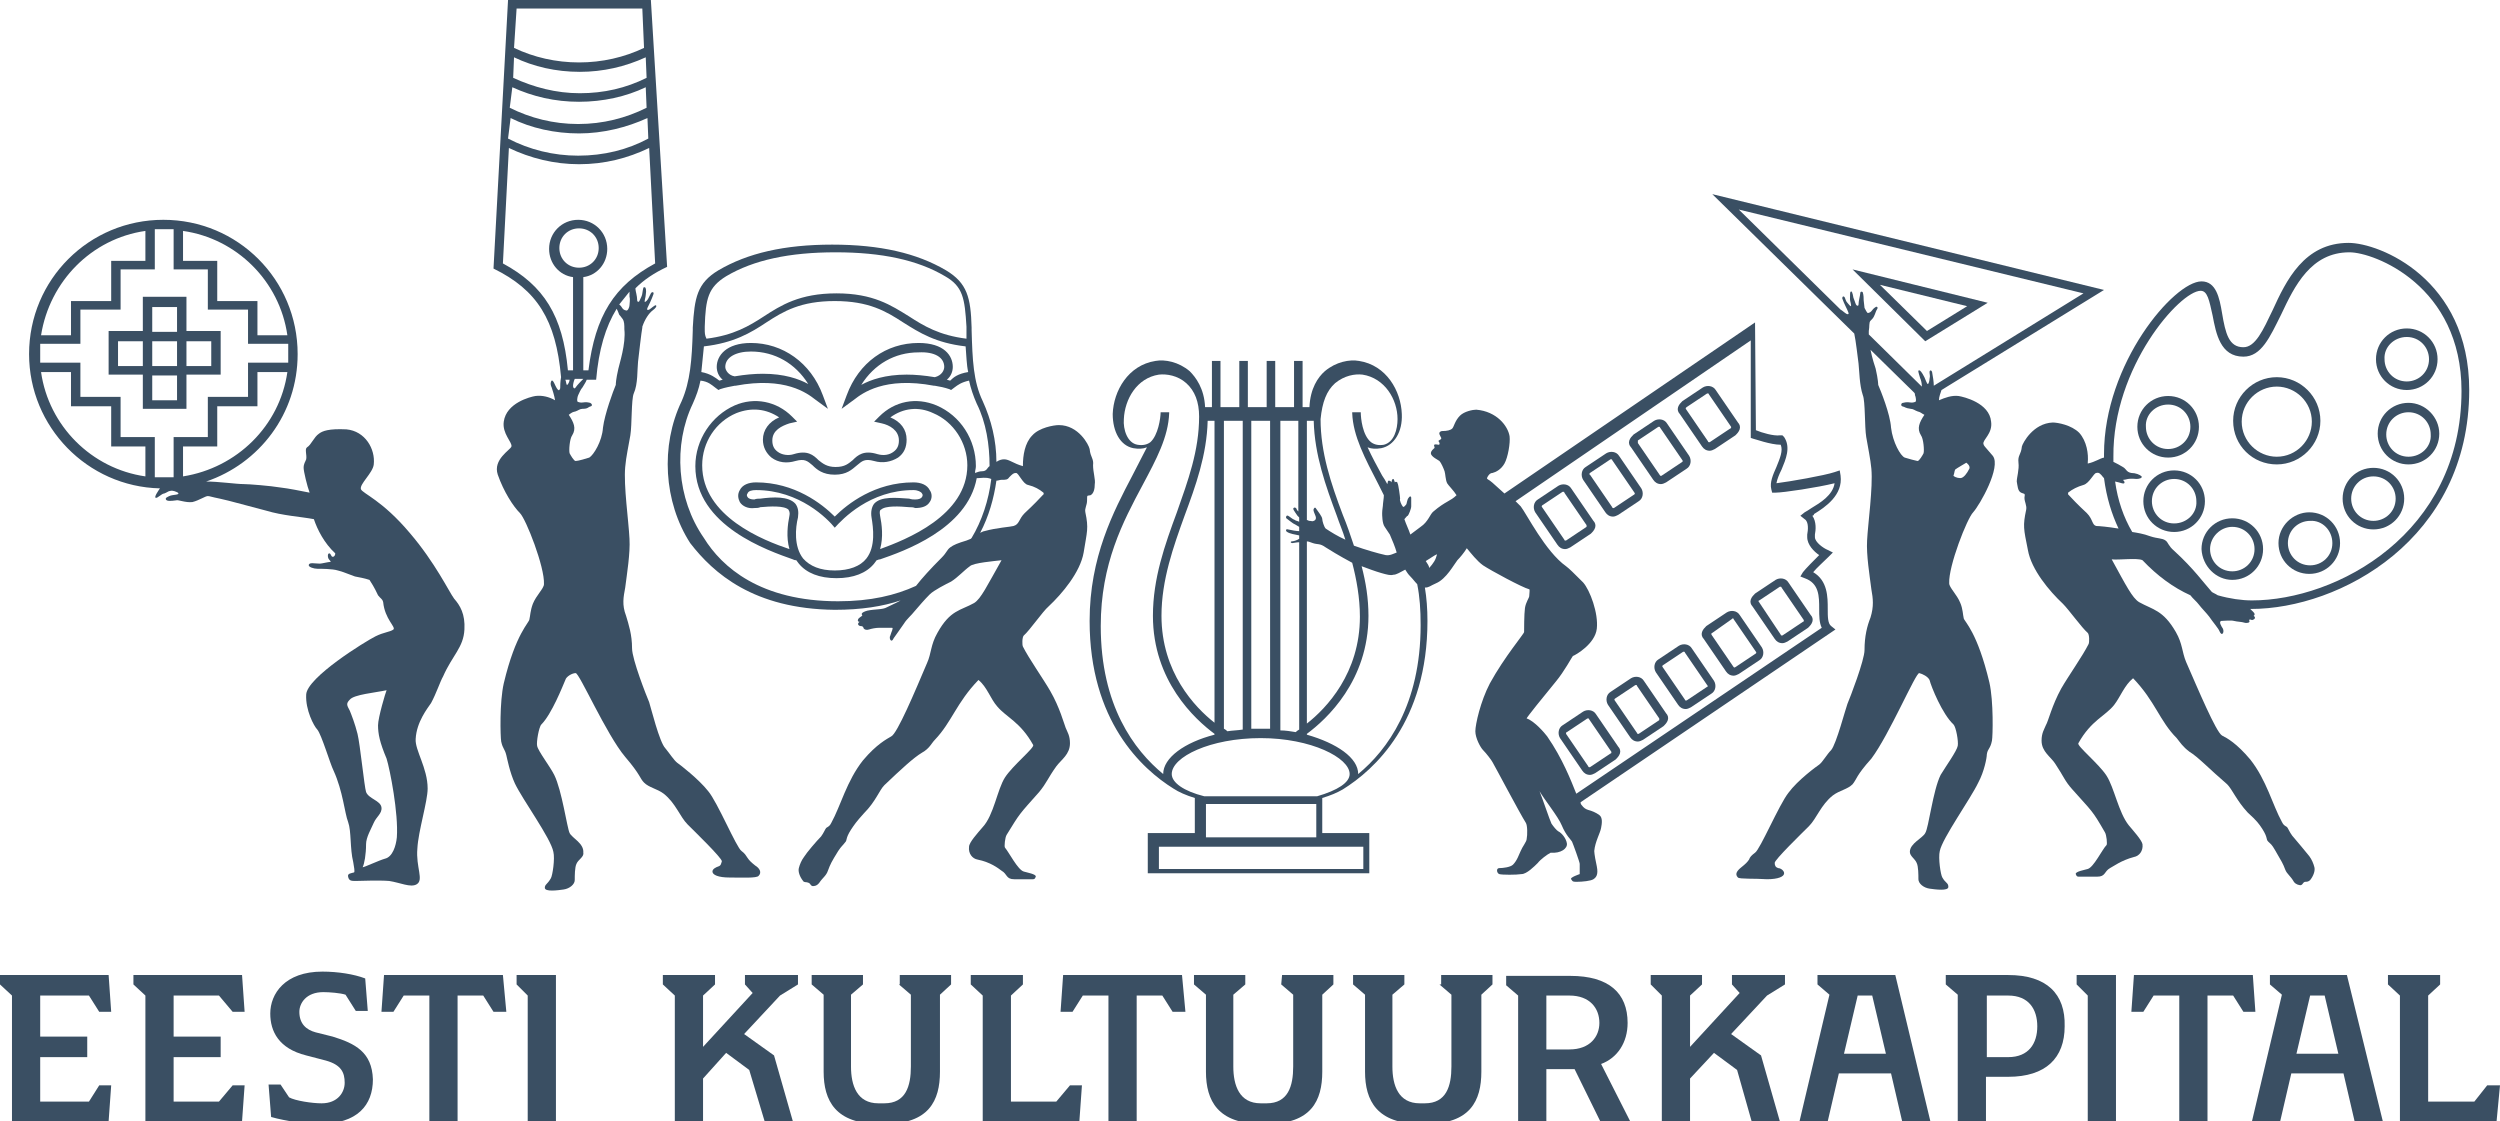
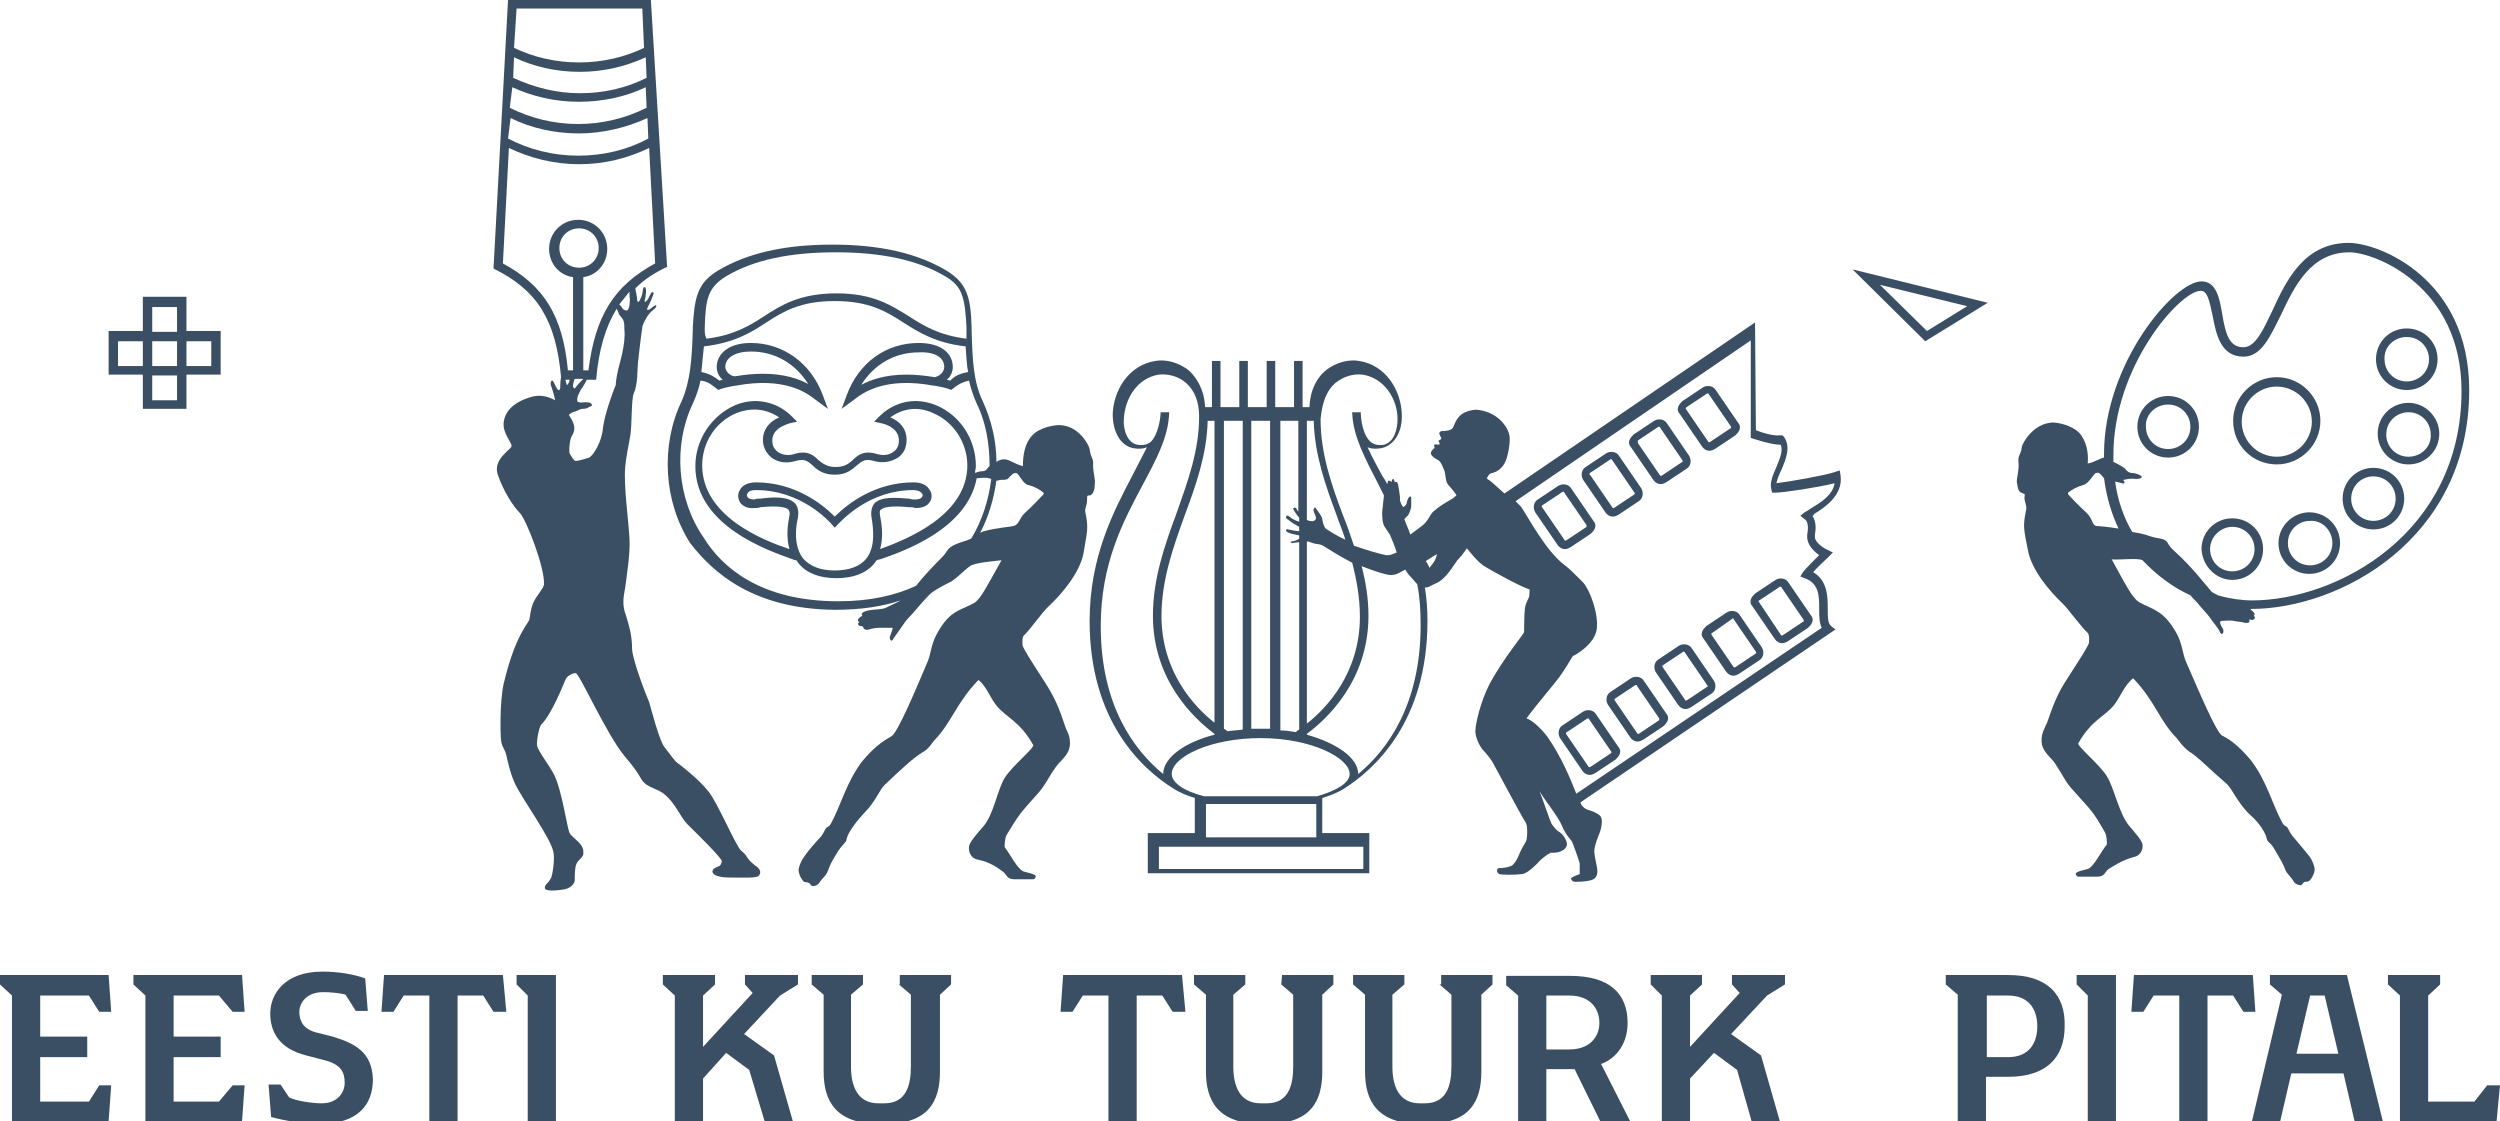
<svg xmlns="http://www.w3.org/2000/svg" version="1.1" id="Layer_1" x="0px" y="0px" viewBox="0 0 292.3 131.1" style="enable-background:new 0 0 292.3 131.1;" xml:space="preserve">
  <style type="text/css">
	.st0{fill:#3A4F63;}
</style>
  <g>
    <g>
      <polygon class="st0" points="138.1,114 135.1,114 127.4,114 124.4,114 124.3,114 124,118.3 125.4,118.3 126.6,116.4 129.6,116.4     129.6,131.1 132.9,131.1 132.9,116.4 135.9,116.4 137.1,118.3 138.6,118.3 138.2,114   " />
      <polygon class="st0" points="263.3,114 260.3,114 252.6,114 249.6,114 249.5,114 249.2,118.3 250.6,118.3 251.8,116.4     254.8,116.4 254.8,131.1 258.1,131.1 258.1,116.4 261.1,116.4 262.3,118.3 263.7,118.3 263.4,114   " />
      <polygon class="st0" points="202.5,115.1 203.4,116.1 197.6,122.4 197.6,116.4 199,115.1 199,114 193,114 193,115.1 194.3,116.4     194.3,131.1 197.6,131.1 197.6,126.1 200.4,123.1 203.1,125.1 204.8,131.1 208.1,131.1 205.9,123.4 202.4,120.9 206.6,116.4     208.7,115.1 208.7,114 202.5,114   " />
      <polygon class="st0" points="87.1,115.1 88,116.1 82.2,122.4 82.2,116.4 83.6,115.1 83.6,114 77.5,114 77.5,115.1 78.9,116.4     78.9,131.1 82.2,131.1 82.2,126.1 84.9,123.1 87.6,125.1 89.4,131.1 92.7,131.1 90.5,123.4 87,120.9 91.2,116.4 93.3,115.1     93.3,114 87.1,114   " />
      <polygon class="st0" points="242.8,115.1 244.1,116.4 244.1,131.1 247.4,131.1 247.4,114 242.8,114   " />
      <polygon class="st0" points="58.7,114 55.7,114 48,114 45,114 44.9,114 44.6,118.3 46,118.3 47.2,116.4 50.2,116.4 50.2,131.1     53.5,131.1 53.5,116.4 56.5,116.4 57.7,118.3 59.2,118.3 58.8,114   " />
      <polygon class="st0" points="10.4,116.4 11.6,118.3 13,118.3 12.7,114 0,114 0,115.1 1.4,116.4 1.4,131.1 12.7,131.1 13,126.9     11.6,126.9 10.4,128.8 4.7,128.8 4.7,123.6 10.2,123.6 10.2,121.2 4.7,121.2 4.7,116.4   " />
      <polygon class="st0" points="25.6,116.4 27.2,118.3 28.6,118.3 28.3,114 15.6,114 15.6,115.1 17,116.4 17,131.1 28.3,131.1     28.6,126.9 27.2,126.9 25.6,128.8 20.3,128.8 20.3,123.6 25.8,123.6 25.8,121.2 20.3,121.2 20.3,116.4   " />
      <polygon class="st0" points="60.4,115.1 61.7,116.4 61.7,131.1 65,131.1 65,114 60.4,114   " />
      <path class="st0" d="M38.9,121.2l-2-0.5c-1.1-0.3-1.9-1-1.9-2.4c0-1,0.8-2.3,2.8-2.3c0.7,0,2,0.1,2.6,0.3l1.2,1.9H43l-0.3-3.8    c-1.3-0.5-3.2-0.8-5-0.8c-4.4,0-6.1,2.6-6.1,4.9c0,2.1,1,4.1,4.2,4.9l2.3,0.6c1.8,0.5,2.2,1.4,2.2,2.6c0,1.1-0.8,2.4-2.7,2.4    c-1.1,0-3.1-0.3-3.8-0.7l-1-1.5h-1.4l0.3,3.8l0,0c1.8,0.5,4,0.8,5.7,0.8c4.4,0,6.2-2.2,6.2-5.2C43.5,123,41.5,122,38.9,121.2z" />
      <path class="st0" d="M105.1,115.1l1.4,1.2v8.4c0,2.3-0.6,4.3-3.1,4.3h-0.7c-2.5,0-3.2-2.1-3.2-4.3v-8.4l1.4-1.2V114h-6v1.1    l1.4,1.2v9c0,3.4,1.4,6.1,6.5,6.1h0.7c5.1,0,6.4-2.7,6.4-6.1v-9l1.3-1.2V114h-6v1.1H105.1z" />
      <path class="st0" d="M149.8,115.1l1.4,1.2v8.4c0,2.3-0.6,4.3-3.1,4.3h-0.7c-2.5,0-3.2-2.1-3.2-4.3v-8.4l1.4-1.2V114h-6v1.1    l1.4,1.2v9c0,3.4,1.4,6.1,6.5,6.1h0.7c5.1,0,6.4-2.7,6.4-6.1v-9l1.3-1.2V114h-6L149.8,115.1L149.8,115.1z" />
      <path class="st0" d="M168.3,115.1l1.4,1.2v8.4c0,2.3-0.6,4.3-3.1,4.3H166c-2.5,0-3.2-2.1-3.2-4.3v-8.4l1.4-1.2V114h-6v1.1l1.4,1.2    v9c0,3.4,1.4,6.1,6.5,6.1h0.7c5.1,0,6.4-2.7,6.4-6.1v-9l1.3-1.2V114h-6v1.1H168.3z" />
-       <path class="st0" d="M212.5,114v1.1l1.4,1.2l-3.5,14.8h3.3l1.3-5.6h6.1l1.3,5.6h3.3l-4.1-17.1C221.6,114,212.5,114,212.5,114z     M215.6,123.2l1.6-6.8h1.7l1.6,6.8H215.6z" />
      <path class="st0" d="M274.4,114h-9v1.1l1.4,1.2l-3.5,14.8h3.3l1.3-5.6h6.1l1.3,5.6h3.3L274.4,114L274.4,114z M268.5,123.2l1.6-6.8    h1.7l1.6,6.8H268.5z" />
      <path class="st0" d="M190.3,119.6c0-3.5-2.2-5.5-6.7-5.5l0,0h-7.5v1.1l1.4,1.2v14.8h3.3V125h3.3l3,6.1h3.5l-3.4-6.7    C189.1,123.7,190.3,121.9,190.3,119.6z M183.5,122.7h-2.7v-6.3h2.7l0,0c2.4,0,3.5,1.5,3.5,3.2C187,121.2,185.9,122.7,183.5,122.7z    " />
      <path class="st0" d="M234.8,114L234.8,114h-7.3v1.1l1.4,1.2v14.8h3.3v-5.2h2.6c4.4,0,6.6-2.2,6.6-5.9    C241.5,116.2,239.3,114,234.8,114z M234.8,123.6h-2.5v-7.2h2.5c2.4,0,3.4,1.6,3.4,3.6S237.2,123.6,234.8,123.6z" />
-       <polygon class="st0" points="123.5,128.8 118.2,128.8 118.2,116.4 119.6,115.1 119.6,114 113.5,114 113.5,115.1 114.9,116.4     114.9,131.1 126.2,131.1 126.2,131.1 126.5,126.9 125.1,126.9   " />
      <polygon class="st0" points="289.3,128.8 283.9,128.8 283.9,116.4 285.3,115.1 285.3,114 279.2,114 279.2,115.1 280.6,116.4     280.6,131.1 291.9,131.1 291.9,131.1 292.3,126.9 290.8,126.9   " />
    </g>
    <g>
-       <path class="st0" d="M50,92.2c0-2.4-1.5-4.5-1.4-5.8c0.1-2,1.4-3.6,1.8-4.2c0.6-1.1,1.1-2.6,1.4-3.1c1.1-2.5,2.4-3.4,2.5-5.5    c0.1-1.8-0.5-2.8-1.2-3.6c-0.6-0.8-2.2-4.2-5.2-7.7c-3.2-3.8-5.5-4.6-5.7-5.1c-0.2-0.6,1.4-1.9,1.5-2.9c0.2-1.8-1-3.9-3.2-4.1    c-2.1-0.1-2.8,0.2-3.2,0.5c-0.6,0.4-0.9,1.3-1.4,1.6c-0.3,0.2,0,0.9-0.1,1.4c-0.1,0.3-0.3,0.5-0.3,1c0,0.4,0.4,2.1,0.7,2.9    c-1-0.2-2.5-0.5-3.4-0.6c-1.2-0.2-3.7-0.4-4.3-0.4c-0.9,0-2.9-0.3-4.4-0.3c6.2-2.1,10.7-7.9,10.7-14.9c0-8.7-7-15.7-15.7-15.7    s-15.7,7-15.7,15.7c0,8.5,6.8,15.5,15.3,15.7l0,0c-0.2,0.3-0.7,1-0.5,1.1s0.7-0.5,1-0.5c0.3-0.1,0.5-0.3,0.7-0.3    c0.3-0.1,0.7,0.1,0.9,0.2c0.3,0.3-0.6,0.2-1,0.4c-0.2,0.1-0.5,0.2-0.4,0.4s0.5,0.2,1.2,0.1c0.2-0.1,1.1,0.3,1.9,0.2    c0.8-0.2,1.5-0.7,1.8-0.7c0.2,0,0.4,0.1,1.4,0.3s3.8,1,5.4,1.4c2,0.6,4,0.7,5.6,1c0.4,1.2,1.2,2.8,2.5,4c0,0.2-0.1,0.4-0.3,0.4    s-0.2-0.4-0.4-0.4s-0.2,0.4-0.1,0.6c0.1,0.2,0.4,0.4,0.2,0.4s-1,0.2-1.2,0.2c-0.6,0-1.3-0.2-1.3,0.2c0,0.2,0.6,0.4,1,0.4    s1.8,0,2.4,0.2c0.5,0.1,1.4,0.5,2,0.7c0.5,0.1,1.1,0.2,1.7,0.4c0.6,0.9,0.9,1.6,1,1.8c0.3,0.4,0.5,0.4,0.6,0.8    c0.2,2,1.5,2.9,1.2,3.2c-0.4,0.3-1.1,0.3-2.1,0.8c-1.2,0.6-8,4.8-8.1,6.8c-0.1,1.8,0.9,3.7,1.3,4.1c0.5,0.6,1.5,4,1.9,4.8    c1.1,2.4,1.3,5,1.7,6c0.4,1.1,0.2,3.1,0.6,4.7c0.1,0.6,0.2,1.1,0.1,1.2c-0.3,0.1-0.8,0.1-0.7,0.5c0.1,0.5,0.4,0.5,0.9,0.5    s2.6-0.1,3.9,0c1.3,0.2,2.5,0.8,3.2,0.4c0.9-0.5-0.1-2,0.1-4.2C48.9,97.2,50,93.7,50,92.2z M21.4,55.7v-3.5h4v-4.7h4.7v-4h3.5    C32.7,49.8,27.7,54.7,21.4,55.7z M21.4,27c6.3,0.9,11.3,5.9,12.2,12.2h-3.5v-4h-4.7v-4.7h-4C21.4,30.5,21.4,27,21.4,27z M17,27    v3.5h-4v4.7H8.3v4H4.8C5.8,32.9,10.7,27.9,17,27z M17,55.7c-6.3-0.9-11.3-5.9-12.2-12.2h3.5v4H13v4.7h4V55.7z M14.1,51.1v-4.7H9.4    v-4H4.7v-2.2h4.7v-4h4.7v-4.7h4v-4.7h2.2v4.7h4v4.7H29v4h4.7v2.2H29v4h-4.7v4.7h-4v4.7h-2.2v-4.7H14.1z M46.4,97.9    c-0.1,1-0.5,2.3-1.4,2.5c-0.7,0.2-2.4,1-2.6,1c0.2-0.4,0.4-1.5,0.4-2.7c0-0.8,0.6-1.8,0.9-2.5c0.3-0.7,1-1.1,0.9-1.8    c-0.1-0.8-1.5-1-1.8-1.8c-0.2-0.6-0.7-5.6-1-6.8c-0.3-1.2-0.7-2.2-0.9-2.7c-0.3-0.6-0.5-0.8,0-1.3c0.5-0.6,2.9-0.8,4.3-1.1    c-0.1,0.2-1,3.2-1,4.1c0,1,0.2,2,1,3.9C45.6,90,46.6,95.1,46.4,97.9z" />
      <path class="st0" d="M66.6,97.4c-0.3-0.6-0.9-5-1.8-6.8c-0.5-1-1.9-2.8-2-3.4c-0.1-0.4,0.2-2.2,0.5-2.5c1.2-1.2,2.5-4.5,2.8-5.2    c0.1-0.4,0.8-0.8,1.2-0.8c0.4-0.1,3.6,7.2,5.8,9.8c1.8,2.1,1.7,2.5,2.2,3c0.6,0.6,1.5,0.7,2.3,1.3c1.4,1.1,1.9,2.7,2.8,3.6    c0.7,0.7,4,3.9,4,4.3c-0.1,0.3-0.1,0.5-0.4,0.6s-0.7,0.3-0.7,0.6c0,0.4,0.7,0.7,2,0.7c1.4,0,3.2,0.1,3.4-0.2    c0.4-0.4,0.1-0.9-0.4-1.2c-0.5-0.4-0.7-0.6-0.9-0.9c-0.2-0.3-0.3-0.5-0.7-0.8c-0.6-0.4-2.8-5.7-3.9-7c-1.1-1.4-3.3-3.1-3.6-3.3    c-0.4-0.3-0.9-1.1-1.4-1.7c-0.7-0.7-1.7-4.8-1.9-5.4c-0.3-0.7-2-5-2-6.3c0-1.6-0.4-2.8-0.7-3.8c-0.5-1.3-0.3-2.2-0.1-3.3    c0.2-1.6,0.6-4,0.5-5.7c-0.1-2.1-0.7-6.2-0.5-8.4c0.1-1.2,0.4-2.5,0.6-3.7s0.1-4.2,0.4-4.9c0.5-1.1,0.4-2.8,0.5-3.7s0.4-3.5,0.5-4    c0,0,0,0,0-0.1c0.3-0.9,0.8-1.6,1.2-1.9c0.4-0.3,0.5-0.5,0.4-0.6s-0.6,0.4-0.8,0.5c-0.2,0.1-0.3,0-0.2-0.2c0.1-0.2,0.5-1,0.7-1.6    c0.1-0.3-0.2-0.3-0.3-0.1c-0.1,0.2-0.2,0.4-0.3,0.6c-0.1,0.2-0.3,0.4-0.4,0.4s0.1-0.6,0.1-0.8c0.1-0.6,0-0.9-0.1-0.9    c-0.2-0.1-0.2,0.1-0.3,0.7c0,0.2-0.2,0.6-0.3,0.8c-0.1,0.3-0.3,0.2-0.3,0c0-0.5-0.2-1.1-0.2-1.3c0,0,0,0,0-0.1    c1-1,2.2-1.8,3.7-2.5L76.1,0H59.4l-1.7,31.4c5.1,2.5,7.3,6,7.9,12.7c-0.1,0.5-0.1,1.1-0.1,1.3c-0.1,0.3-0.2,0.3-0.4,0    c-0.2-0.3-0.4-1-0.6-0.9c-0.1,0.1-0.2,0.4,0,0.8c0.1,0.3,0.3,0.9,0.4,1.5c-0.7-0.4-1.5-0.6-2.3-0.5c-0.6,0.1-3.4,0.8-3.7,3    c-0.2,1.4,1,2.4,0.9,2.9c-0.1,0.4-2.2,1.5-1.6,3.3c0.7,2,1.8,3.7,2.6,4.5c0.7,0.7,2.9,6.3,2.8,8.3c0,0.5-0.9,1.3-1.3,2.3    C62,71.4,62,72,61.9,72.4c0,0.4-1.6,1.6-3,7.5c-0.5,2.2-0.4,6.2-0.3,6.8c0.2,0.9,0.4,0.8,0.6,1.6c0.1,0.4,0.4,2,1,3.3    c0.9,1.9,4.2,6.4,4.5,8c0.2,0.8-0.1,2.8-0.3,3.1c-0.4,0.7-0.7,0.7-0.7,1.1c0,0.5,1.5,0.3,2.2,0.2c0.7-0.1,1.3-0.6,1.3-1.1    s0-1.5,0.2-1.9c0.2-0.5,0.9-0.8,0.8-1.3C68.3,98.6,66.9,98,66.6,97.4z M66.3,45c-0.1,0-0.1-0.4-0.2-0.6l0,0h0.5    C66.6,44.6,66.4,45,66.3,45z M67.2,44.3h1c-0.2,0.2-0.7,0.7-0.9,1c-0.1,0.2-0.3,0.1-0.3-0.2C67,44.9,67.1,44.5,67.2,44.3z     M65.4,29c0-1.3,1-2.3,2.3-2.3s2.3,1,2.3,2.3s-1,2.3-2.3,2.3S65.4,30.3,65.4,29z M72.3,43.1C72,44.4,72,44.9,72,45    c-0.3,0.7-1.3,3.4-1.5,5c-0.1,1.6-1.1,3.2-1.6,3.5c-0.3,0.1-1.3,0.4-1.6,0.4c-0.2,0-0.6-0.7-0.7-0.9c-0.1-0.3,0-1.7,0.3-2.1    c0.5-0.8,0.2-1.5-0.4-2.4c0.4-0.3,0.4-0.3,0.8-0.4c0.3-0.1,0.5-0.3,0.8-0.3c0.7,0,0.6-0.2,1-0.3c0.2-0.1,0.1-0.3-0.1-0.4    c-0.8-0.2-0.8,0.1-1.4-0.1c-0.2,0-0.1-0.6,0-0.8s0.3-0.7,0.5-0.9c0.1-0.2,0.4-0.6,0.5-0.9h1.1c0.3-3.5,1.1-6.2,2.4-8.3    c0.1,0.2,0.2,0.4,0.3,0.7c0.2,0.2,0.3,0.4,0.4,0.5C73,37.6,73,38,73,38.5C73.2,40.2,72.4,42.6,72.3,43.1z M73.6,35.7    c0,0.2-0.2,0.7-0.4,0.6c-0.5-0.1-0.4-0.4-0.8-0.7c0.4-0.5,0.8-1,1.2-1.5c0,0.2,0,0.5,0,0.6C73.7,35,73.6,35.5,73.6,35.7z M60.4,1    h14.7l0.2,4.6c-2.3,1.1-4.9,1.7-7.6,1.7s-5.3-0.6-7.6-1.7L60.4,1z M60.1,6.7c2.3,1.1,4.9,1.7,7.7,1.7c2.7,0,5.3-0.6,7.7-1.7    l0.1,2.4c-2.4,1.2-5,1.8-7.8,1.8s-5.4-0.7-7.8-1.8L60.1,6.7z M59.9,10.2c2.4,1.1,5,1.7,7.8,1.7s5.5-0.6,7.8-1.7l0.1,2.4    c-2.4,1.2-5.1,1.9-8,1.9s-5.6-0.7-8-1.9L59.9,10.2z M59.7,13.8c2.4,1.2,5.2,1.8,8,1.8s5.6-0.7,8-1.8l0.1,2.4c-2.4,1.3-5.2,2-8.2,2    c-2.9,0-5.7-0.7-8.2-2L59.7,13.8z M58.8,30.8l0.7-13.5c2.5,1.2,5.3,1.9,8.2,1.9c3,0,5.7-0.7,8.2-1.9l0.7,13.5    c-4.8,2.6-7,6.1-7.8,12.5h-0.6V32.4c1.6-0.2,2.8-1.6,2.8-3.3c0-1.9-1.5-3.4-3.4-3.4s-3.4,1.5-3.4,3.4c0,1.7,1.2,3.1,2.8,3.3v10.9    h-0.6C65.8,36.9,63.6,33.4,58.8,30.8z" />
-       <path class="st0" d="M224.4,78.7c0.4,0.1,1,0.4,1.2,0.8c0.2,0.8,1.5,4,2.8,5.2c0.3,0.3,0.6,2,0.5,2.5c-0.1,0.6-1.4,2.4-2,3.4    c-0.9,1.8-1.4,6.2-1.8,6.8c-0.3,0.6-1.8,1.2-1.8,2.2c0,0.5,0.6,0.8,0.8,1.3c0.2,0.4,0.2,1.4,0.2,1.9s0.6,1,1.3,1.1    s2.2,0.3,2.2-0.2s-0.3-0.4-0.7-1.1c-0.2-0.3-0.5-2.3-0.3-3.1c0.3-1.5,3.6-6.1,4.5-8c0.7-1.3,1-2.9,1-3.3c0.1-0.7,0.4-0.6,0.6-1.6    c0.1-0.5,0.2-4.6-0.3-6.8c-1.4-5.9-2.9-7.1-3-7.5s-0.1-1.1-0.4-1.8c-0.4-1-1.3-1.8-1.3-2.3c-0.1-2,2.1-7.6,2.8-8.3    c0.8-0.9,3.3-5.3,2.3-6.6c-1.1-1.3-1-1.1-1.1-1.4c-0.1-0.5,1.1-1.2,0.9-2.6c-0.2-2.2-3.2-2.9-3.8-3c-0.8-0.1-1.6,0.2-2.3,0.5    c0-0.4,0.2-0.9,0.3-1.2l19-11.7l-45.8-11.2L216.8,39c0.2,0.9,0.4,2.8,0.5,3.5c0.1,0.9,0.1,2.5,0.5,3.7c0.3,0.7,0.2,3.7,0.4,4.9    s0.5,2.6,0.6,3.7c0.2,2.2-0.4,6.4-0.5,8.4c-0.1,1.7,0.3,4.1,0.5,5.7c0.2,1.1,0.3,2-0.1,3.3c-0.4,1-0.7,2.2-0.7,3.8    c0,1.2-1.7,5.6-2,6.3c-0.2,0.5-1.3,4.7-1.9,5.4c-0.5,0.5-1,1.4-1.4,1.7c-0.3,0.2-2.5,1.8-3.6,3.3c-1.1,1.4-3.3,6.6-3.9,7    c-0.4,0.3-0.6,0.5-0.7,0.8c-0.2,0.3-0.4,0.5-0.9,0.9s-0.8,0.8-0.4,1.2c0.2,0.2,2,0.1,3.4,0.2c1.3,0,2-0.3,2-0.7    c0-0.3-0.4-0.6-0.7-0.6c-0.3-0.1-0.4-0.3-0.4-0.6c-0.1-0.3,3.3-3.6,4-4.3c0.9-0.9,1.4-2.5,2.8-3.6c0.8-0.6,1.7-0.7,2.3-1.3    c0.5-0.6,0.4-1,2.2-3C220.9,85.9,224,78.6,224.4,78.7z M228.6,54.9c0.1-0.1,1.3-0.8,1.3-0.8s0.6,0.4,0.3,0.8c-0.2,0.4-0.6,1-1,1    s-0.8-0.2-0.8-0.3C228.5,55.4,228.5,55.1,228.6,54.9z M243.6,34.3l-17.5,10.8c0-0.4-0.1-1.1-0.2-1.6c-0.1-0.3-0.3-0.2-0.3,0    c0,0.3,0.1,0.4,0,0.8c0,0.2-0.1,0.6-0.2,0.6c-0.1,0-0.3-0.6-0.4-0.8c-0.3-0.6-0.5-0.8-0.6-0.8c-0.2,0-0.1,0.2,0.1,0.9    c0.1,0.2,0.2,0.6,0.2,0.9c0,0.1,0,0.1,0,0.1l-6.2-6.1c0-0.1,0-0.3,0-0.4c0.1-0.5,0-1,0.2-1.2s0.3-0.3,0.4-0.5    c0.2-0.4,0.2-0.6,0.4-0.9c0.1-0.2-0.1-0.3-0.2-0.2c-0.5,0.3-0.4,0.6-0.9,0.7c-0.1,0-0.3-0.4-0.4-0.6c0-0.2-0.1-0.7-0.1-0.9    s0-0.6-0.1-0.9c0-0.1-0.3-0.2-0.3,0.1c0,0.2-0.2,0.9-0.2,1.3c0,0.2-0.2,0.2-0.3,0s-0.2-0.6-0.3-0.8c-0.1-0.6-0.2-0.8-0.3-0.7    c-0.1,0-0.1,0.3-0.1,0.9c0,0.2,0.2,0.7,0.1,0.8c-0.1,0-0.3-0.3-0.4-0.4c-0.2-0.2-0.2-0.4-0.3-0.6c-0.1-0.2-0.3-0.2-0.3,0.1    c0.2,0.6,0.6,1.3,0.7,1.6c0.1,0.2,0,0.3-0.2,0.2s-0.5-0.4-0.7-0.5l-11.9-11.7L243.6,34.3z M222.7,53.5c-0.5-0.2-1.4-1.8-1.6-3.5    c-0.1-1.6-1.2-4.3-1.5-5c0,0,0-0.6-0.3-1.9c-0.1-0.3-0.4-1.2-0.6-2.2l5.1,5c0.1,0.1,0.1,0.2,0.1,0.3c0.1,0.2,0.2,0.8,0,0.8    c-0.6,0.2-0.6-0.1-1.4,0.1c-0.2,0-0.3,0.3-0.1,0.4c0.4,0.1,0.3,0.2,1,0.3c0.3,0,0.5,0.2,0.8,0.3c0.4,0.1,0.4,0.2,0.8,0.4    c-0.6,0.9-0.9,1.6-0.4,2.4c0.3,0.4,0.4,1.8,0.3,2.1c-0.1,0.2-0.5,0.9-0.7,0.9C224.1,53.9,223,53.6,222.7,53.5z" />
      <path class="st0" d="M264.5,96.9c0.7,1.1,0.4,1.2,0.7,1.5c0.3,0.3,0.4,0.3,0.8,1c0.8,1.4,0.9,1.5,1.2,2.3c0.2,0.5,0.6,0.7,1,1.4    c0.2,0.3,0.6,0.4,0.8,0.4c0.3-0.1,0.2-0.3,0.5-0.4c0.2,0,0.4,0,0.6-0.2c0.4-0.5,0.6-1.1,0.5-1.5s-0.3-0.9-0.6-1.3    c-0.3-0.4-1.5-1.8-2-2.4c-0.3-0.4-0.5-0.9-0.6-1c-0.3-0.2-0.4-0.2-0.6-0.6c-1.1-2-1.8-4.9-3.7-7.3c-1.6-1.9-2.7-2.5-3.3-2.8    c-0.7-0.4-2.8-5.4-4.2-8.6c-0.5-1.2-0.4-2.1-1.2-3.5c-1.5-2.6-2.7-2.6-4.3-3.5c-0.8-0.5-1.5-1.9-3.2-5c0.8,0.1,3-0.2,3.6,0.1    c1.7,1.8,3.6,3.2,5.6,4.1c0.3,0.4,0.7,0.7,1,1.1s0.9,1,1.2,1.4c0.4,0.6,1.1,1.4,1.2,1.7c0.3,0.7,0.6,0.1,0.4-0.3    c-0.2-0.3-0.5-0.8-0.2-0.9c0.2,0,1.2-0.1,1.5,0c0.4,0.1,0.9,0.1,1.2,0.2c0.3,0.1,0.7,0,0.6-0.2s0.1-0.2,0.3-0.1    c0.1,0,0.6-0.2,0.2-0.5c0.3-0.2-0.1-0.5-0.2-0.6s-0.2-0.2-0.2-0.2h0.1c10.3,0,25.5-8.1,25.5-25.6c0-13-10.5-17.2-14.1-17.2    c-5.2,0-7.3,4.4-8.9,7.9c-1.1,2.3-2,4.3-3.4,4.3c-1.7,0-2.1-1.6-2.5-4c-0.3-1.8-0.7-3.7-2.4-3.7c-3.2,0-11.4,9.6-11.4,20.2    c0,0.1,0,0.3,0,0.4c-0.5,0.1-1,0.5-1.9,0.7v-0.1c0.1-1-0.1-2.5-1-3.5c-0.9-0.9-2.5-1.2-3.1-1.2c-2.3,0.1-3.5,2.4-3.6,2.8    c-0.1,1-0.5,1-0.4,1.9c0.1,0.8-0.2,1.7-0.2,2.2c0.1,0.5,0.1,1.1,0.5,1.3s0.5,0,0.4,0.6c0,0.5,0.3,0.9,0.2,1.4    c-0.4,1.9-0.3,2.2,0.2,4.7c0.4,2.3,2.5,4.8,4.1,6.3c0.7,0.7,2.2,2.8,2.9,3.4c0.2,0.2,0.2,1.1,0.1,1.3c-0.7,1.4-2.4,3.8-3.2,5.2    c-1.1,2-1.5,3.8-1.8,4.3c-0.2,0.5-0.5,0.9-0.5,1.8c0,1.3,1.1,1.9,1.6,2.7c1,1.5,1.1,2,2,3c2.4,2.7,2.3,2.4,3.8,5    c0.2,0.3,0.3,1.4,0.2,1.5c-0.5,0.5-1.5,2.6-2.2,2.8c-0.3,0.1-1.5,0.3-1.4,0.6c0.1,0.3,0.2,0.3,0.4,0.3c0.4,0,1.7,0,2.1,0    c1,0,0.8-0.6,1.5-1c0.4-0.2,1.3-0.9,2.8-1.3c0.6-0.1,1.1-0.7,1-1.5c-0.1-0.5-1.1-1.6-1.6-2.2c-1.2-1.5-1.7-4.4-2.6-5.8    c-0.9-1.4-3.5-3.5-3.3-3.8c1.5-2.7,3.2-3.2,4.2-4.5c0.7-0.9,1.2-2.3,2.2-3.1c2.6,2.7,3.1,5,5.1,7c0.4,0.5,0.7,1,1.5,1.6    c1,0.6,2.3,2,4.4,3.8c0.6,0.6,1.1,1.9,2.4,3.3C263.9,96,264.1,96.3,264.5,96.9z M257.3,34c0.8,0,1,1.1,1.4,2.9    c0.4,2.1,0.9,4.8,3.6,4.8c2.1,0,3.1-2.3,4.4-4.9c1.6-3.4,3.5-7.3,8-7.3c2.9,0,13.1,3.9,13.1,16.2c0,16.7-14.6,24.5-24.5,24.5    c-1.2,0-2.6-0.2-4-0.6c-0.3-0.2-0.6-0.3-0.7-0.4c-0.9-1-2.1-2.7-4.4-4.8c-0.7-0.6-0.7-1-1-1.2c-0.4-0.3-0.9-0.2-1.8-0.5    c-0.8-0.3-1.5-0.4-2.1-0.5c-1-1.7-1.7-3.7-2-5.9c0.6,0.1,1.1,0.4,1.1,0.1c0-0.2-0.3-0.3-0.1-0.3c0.3,0,0.4-0.2,1.5-0.1    c0.3,0,0.7-0.1,0.6-0.3c-0.2-0.2-0.7-0.4-1.2-0.4c-0.6-0.1-0.6-0.5-1-0.7c-0.3-0.2-0.7-0.4-1.1-0.6c0-0.2,0-0.4,0-0.6    C247,42.9,254.9,34,257.3,34z M244,60c-0.5-0.5-0.8-0.7-2.2-2.2c0,0,0-0.1,0-0.2c0.5-0.4,1.1-0.7,1.8-0.9s1.2-1.4,1.5-1.4    c0.3-0.1,0.5,0.1,0.8,0.5l0.1,0.1c0.3,2.3,0.9,4.2,1.7,5.9c-1.2-0.2-2.3-0.3-2.6-0.3C244.6,61.4,244.7,60.7,244,60z" />
      <path class="st0" d="M183.2,98.6c-0.1-0.6-0.6-1.2-1-1.4c-0.2-0.1-0.6-0.6-0.8-0.9c-0.2-0.4-1-2.8-1.4-3.8c0.5,0.9,2.2,3,2.6,4    c0.5,1.2,1.1,1.7,1.2,1.9c0.1,0.2,0.9,2.4,0.9,2.6c0,0.3,0,1.2,0,1.2s-1.2,0.4-1,0.6c0.2,0.3,0.2,0.3,0.7,0.3    c0.6,0,1.6-0.1,1.9-0.3c0.3-0.2,0.6-0.5,0.4-1.5c-0.1-0.4-0.3-1.5-0.3-1.8c0.1-1.1,0.7-2.1,0.8-2.7c0.1-0.5,0.2-1.2-0.2-1.5    s-0.9-0.5-1.3-0.6c-0.3-0.1-0.5-0.2-0.8-0.6c0,0-0.1-0.1-0.1-0.3l29.8-20.2l-0.5-0.4c-0.4-0.3-0.4-1.1-0.4-2c0-1.4,0-3.3-1.7-4.3    c0.4-0.5,1.2-1.2,1.8-1.8l0.5-0.5l-0.6-0.3c-0.5-0.2-1.5-0.9-1.5-1.5c0-0.1,0-0.1,0-0.3c0.1-0.5,0.2-1.5-0.3-2.2    c0.1,0,0.2-0.1,0.2-0.2c1.3-0.8,3.4-2.2,3.1-4.5l-0.1-0.6l-0.6,0.2c-1.2,0.4-5.2,1.1-6.8,1.3c0.1-0.5,0.3-1,0.6-1.6    c0.5-1.2,1.1-2.6,0.3-3.8l-0.2-0.2h-0.3c-0.7,0.1-2.1-0.3-2.8-0.6l-0.1-12.6l-29.3,20c-0.7-0.6-1.4-1.3-1.7-1.5s-0.4-0.2-0.3-0.4    c0.1-0.2,0.3-0.5,0.6-0.5c0.4-0.1,1-0.4,1.4-1.1c0.4-0.7,0.7-2.4,0.6-3.2c-0.2-1.2-1.5-2.9-3.9-3.1c-0.4,0-1.4,0.2-1.9,0.7    c-0.6,0.6-0.7,1.3-0.9,1.5s-0.6,0.3-1.2,0.3c-0.1,0-0.3,0.1-0.3,0.2c-0.1,0.2,0.3,0.6,0.2,0.7c0,0.1-0.4,0.2-0.3,0.3    c0.1,0.1,0.2,0.4,0,0.4c-0.1,0-0.4-0.1-0.5,0s0.1,0.3,0,0.4c-0.1,0.1-0.4,0.3-0.4,0.6c0,0.4,0.9,0.8,1,0.9    c0.2,0.2,0.5,0.9,0.6,1.2s0.1,1,0.3,1.4c0.1,0.2,0.8,0.9,1.1,1.4c-0.7,0.7-1.3,0.7-2.7,1.9c-0.4,0.3-0.6,1.2-1.5,1.8    c-0.4,0.3-0.8,0.6-1.2,0.9c-0.2-0.6-0.5-1.2-0.7-1.8c0.2-0.2,0.3-0.4,0.4-0.4c0.1-0.1,0.4-0.8,0.4-1.1c0-0.2,0-0.9,0-1    s-0.1-0.3-0.3,0c-0.2,0.2-0.2,0.7-0.3,0.8s-0.3,0.4-0.4,0.2c-0.1-0.1-0.4-0.7-0.3-0.9c0-0.2-0.2-1.7-0.3-1.8    c0-0.2-0.3-0.2-0.3-0.1c0,0.1-0.1-0.4-0.2-0.4c-0.2,0-0.2,0.4-0.2,0.4s-0.1-0.2-0.3-0.2s-0.1,0.2-0.2,0.4c-0.2-0.4-0.4-0.7-0.6-1    c-0.6-1.1-1.2-2.2-1.7-3.3c0.5,0.2,1,0.2,1.6,0.1c1.5-0.3,2.5-1.9,2.4-4c-0.1-2.7-1.8-5.7-5-6.2c-1.1-0.2-2.7,0.1-4,1.2    c-0.8,0.7-1.7,2-1.8,4.2h-0.8v-5.4h-1v5.4h-2.2v-5.4h-1v5.4h-2.2v-5.4h-1v5.4h-2.2v-5.4h-1v5.4h-0.8c-0.1-2.2-1.1-3.5-1.8-4.2    c-1.3-1.1-2.9-1.4-4-1.2c-3.2,0.5-4.9,3.5-5,6.2c0,2.1,0.9,3.7,2.4,4c0.6,0.1,1.1,0.1,1.6-0.1c-0.5,1-1.1,2.1-1.7,3.3    c-2.2,4.2-5,9.5-5,17c0,11.7,6.1,17.3,9.8,19.6c0.6,0.4,1.5,0.8,2.5,1.1v4.1h-5.5v4.7h25.9v-4.7h-5.5v-4.1c1-0.3,1.7-0.6,2.4-1    l0,0c3.7-2.3,9.9-7.9,9.9-19.7c0-1.4-0.1-2.7-0.3-3.9c0.5,0,0.6-0.2,1.3-0.5c1.2-0.5,2.1-2.2,2.5-2.7c0.3-0.3,0.8-0.9,1.1-1.4    c0.5,0.6,1.2,1.5,1.9,2c0.9,0.6,4.6,2.6,5.4,2.8c0.1,0,0,0.5,0,0.8c0,0.2-0.4,0.7-0.5,1.4c-0.1,0.7-0.1,2.6-0.1,2.8    c0,0.2-2.3,2.9-4,6c-1.1,2.1-1.7,4.8-1.7,5.6c0,0.8,0.6,1.9,0.9,2.2c0.4,0.4,1,1.2,1.1,1.4c0.3,0.5,3.2,6,3.9,7.1    c0.2,0.3,0.2,1.4,0.1,1.9c0,0.3-0.5,0.9-0.7,1.4c-0.2,0.4-0.4,1.1-0.9,1.6c-0.3,0.3-1.2,0.4-1.6,0.4c-0.4,0-0.3,0.6,0,0.7    s2,0.1,2.6,0c0.6,0,1.5-0.9,1.9-1.3c0.3-0.4,1.1-1,1.5-1.2C182.5,99.8,183.3,99.2,183.2,98.6z M156.1,44.8c1.1-0.9,2.3-1.1,3.2-1    c2.6,0.4,4.1,2.9,4.1,5.2c0,1.2-0.4,2.7-1.6,3c-0.6,0.1-1.1,0-1.5-0.3c-1-0.8-1.2-2.8-1.2-3.5h-1v0.1l0,0c0.1,2.7,1.5,5.3,3.1,8.4    c0.2,0.4,0.4,0.8,0.6,1.2c0,0.4-0.1,0.8-0.1,1c0,0.3-0.1,0.7-0.1,1.1c0,0.2,0,1.2,0.3,1.6c0.2,0.3,0.4,0.6,0.6,0.9    c0.3,0.7,0.6,1.4,0.8,2.1c-0.3,0.1-0.8,0.4-1.3,0.3c-0.9-0.2-2.3-0.6-3.7-1.1c-0.4-1.2-0.8-2.4-1.3-3.6c-1.4-3.7-2.6-7.3-2.6-11.2    C154.6,47,155.1,45.7,156.1,44.8z M153.6,49.2c0.1,4,1.4,7.6,2.7,11.1c0.3,0.9,0.7,1.8,1,2.8c-0.9-0.4-1.7-0.9-2.3-1.3    c-0.2-0.2-0.4-0.9-0.4-1.1c0-0.3-0.5-0.9-0.7-1.2c-0.1-0.2-0.2-0.2-0.3,0s0.1,0.5,0.2,0.8c0.1,0.2,0.1,0.5-0.2,0.6    c-0.2,0.1-0.2,0-0.5,0c-0.1,0-0.2-0.1-0.3-0.1V49.2H153.6z M159,72.1c0,6.6-3.9,10.7-6.2,12.5V63.3c0.2,0,0.4,0.1,0.7,0.2    c0.6,0.2,0.8,0,1.5,0.5c0.3,0.2,1.6,1,3.1,1.8C158.6,67.7,159,69.9,159,72.1z M149.6,49.2h2.2v10.6c-0.1-0.1-0.2-0.2-0.2-0.3    c-0.2-0.3-0.4-0.1-0.4,0s0.5,0.8,0.5,0.8s0.1,0.1,0.2,0.2V61c-0.2-0.1-0.4-0.1-0.5-0.2c-0.3-0.1-0.6-0.4-0.8-0.5s-0.3,0.2-0.2,0.3    s0.8,0.6,0.8,0.6s0.4,0.2,0.7,0.4v0.5c-0.3,0-0.9-0.1-1.3-0.2c-0.3-0.1-0.3,0.2-0.1,0.3c0.3,0.2,0.9,0.3,1.4,0.4V63    c-0.3,0.2-0.7,0.3-0.9,0.3c-0.2,0.1,0,0.2,0.1,0.2s0.5-0.1,0.8-0.1v21.9c-0.2,0.1-0.3,0.2-0.4,0.3c-0.6-0.1-1.2-0.2-1.8-0.2V49.2    H149.6z M146.3,49.2h2.2v36c-0.4,0-0.7,0-1.1,0c-0.4,0-0.7,0-1.1,0L146.3,49.2L146.3,49.2z M143.1,49.2h2.2v36.1    c-0.6,0.1-1.2,0.1-1.8,0.2c-0.1-0.1-0.2-0.2-0.4-0.3V49.2z M141.2,49.2h0.8v35.3c-2.3-1.8-6.2-5.9-6.2-12.5    c0-4.2,1.4-8.1,2.7-11.7C139.8,56.8,141.1,53.2,141.2,49.2z M136,90.5c-3.4-2.8-7.3-8-7.3-17.3c0-7.3,2.6-12.2,4.9-16.5    c1.6-3,3-5.6,3.1-8.4l0,0c0-0.1,0-0.1,0-0.1h-1c0,0.7-0.3,2.7-1.2,3.5c-0.4,0.3-0.9,0.4-1.5,0.3c-1.2-0.2-1.7-1.8-1.6-3    c0.1-2.3,1.5-4.8,4.1-5.2c0.9-0.1,2.2,0.1,3.2,1s1.5,2.2,1.5,3.9c0,4-1.3,7.5-2.6,11.2c-1.4,3.8-2.8,7.7-2.8,12.1    c0,7.6,4.9,12.1,7.2,13.8v0.1l0,0C138.5,86.8,136,88.6,136,90.5z M159.4,99v2.6h-23.9V99H159.4z M141,97.9V94h12.9v3.9H141z     M154,93.1h-13.2c-2.4-0.6-3.8-1.6-3.8-2.6c0-2,4.5-4.2,10.4-4.2s10.4,2.3,10.4,4.2C157.8,91.5,156.4,92.4,154,93.1z M158.8,90.5    c0-1.9-2.5-3.6-6-4.6l0,0v-0.1c2.3-1.7,7.2-6.2,7.2-13.8c0-2-0.3-3.9-0.8-5.8c0.8,0.3,1.6,0.6,2.3,0.8c0.7,0.2,1.1,0.3,1.4,0.2    c0.4,0,0.8-0.3,1.4-0.6c0.2,0.3,0.3,0.5,0.6,0.8s0.5,0.6,0.8,0.9c0.3,1.5,0.4,3,0.4,4.8C166.1,82.4,162.2,87.7,158.8,90.5z     M167.9,65.2c-0.2,0.6-0.8,1.2-0.8,1.2c0-0.2-0.2-0.5-0.4-0.8c0.5-0.3,0.9-0.6,1.3-0.8C168,65,167.9,65.1,167.9,65.2z M178.5,84    c-0.1,0,2-2.6,3.4-4.3c1-1.2,1.9-2.9,2-3c0.3-0.1,2.6-1.4,2.8-3.2c0.2-1.8-0.8-4.5-1.6-5.4c-1.1-1.1-1.6-1.6-2-1.9    c-2.4-1.7-4.6-6.1-5.3-7c-0.1-0.1-0.3-0.3-0.6-0.6l27.5-18.8v11.4l0.3,0.1c0.1,0,2,0.7,3.2,0.7c0.3,0.7-0.1,1.6-0.5,2.6    c-0.4,0.9-0.8,1.8-0.6,2.6l0.1,0.4h0.4c0.9,0,4.9-0.6,6.9-1.1c-0.2,1.4-1.7,2.3-2.7,2.9c-0.3,0.2-0.6,0.4-0.8,0.5l-0.5,0.4    l0.5,0.4c0.5,0.3,0.4,1.3,0.3,1.8c0,0.1,0,0.2,0,0.3c0,0.9,0.8,1.7,1.4,2.1c-0.6,0.6-1.6,1.6-1.9,2l-0.3,0.5l0.5,0.2    c1.7,0.6,1.7,2.1,1.7,3.6c0,0.8,0,1.6,0.3,2.2l-28.7,19.4c-0.6-1.5-1.6-4.1-3.4-6.7C180.6,85.7,179.4,84.3,178.5,84z" />
      <path class="st0" d="M21.8,43.8h4v-5.1h-4v-4h-5.1v4h-4v5.1h4v4h5.1V43.8z M21.8,39.9h2.9v2.9h-2.9V39.9z M16.7,42.8h-2.9v-2.9    h2.9V42.8z M20.7,46.8h-2.9v-2.9h2.9V46.8z M20.7,42.8h-2.9v-2.9h2.9V42.8z M20.7,38.8h-2.9v-2.9h2.9V38.8z" />
      <path class="st0" d="M97.6,71.3L97.6,71.3L97.6,71.3C97.7,71.3,97.7,71.3,97.6,71.3L97.6,71.3c3.1,0,5.6-0.4,7.7-1.1    c-0.3,0.2-1,0.5-1.6,0.8c-0.5,0.3-1.4,0.2-2.3,0.4c-0.7,0.2-0.7,0.4-0.6,0.5s-0.2,0.2-0.4,0.4c-0.1,0.1-0.2,0.4,0.1,0.4    c-0.4,0.3,0,0.5,0.1,0.5c0.2,0,0.3,0,0.4,0.3c0.1,0.1,0.3,0.2,0.6,0.1c0.3-0.1,0.8-0.2,1.2-0.2c0.2,0,1.2,0,1.5,0    c0.2,0-0.1,0.5-0.2,0.9c-0.2,0.3,0.1,1,0.4,0.3c0.2-0.3,0.8-1.1,1.2-1.7c0.3-0.5,0.9-1,1.2-1.4c0.6-0.7,1.2-1.4,1.8-2    c0.5-0.5,1.9-1.2,2.5-1.5c0.8-0.5,1.5-1.3,2.2-1.8c0.4-0.4,2.9-0.6,3.7-0.7c-1.7,3-2.4,4.5-3.2,5c-1.6,0.9-2.8,0.8-4.3,3.5    c-0.8,1.4-0.7,2.4-1.2,3.5c-1.4,3.3-3.5,8.3-4.2,8.6c-0.5,0.3-1.7,0.9-3.3,2.8c-1.9,2.4-2.6,5.3-3.7,7.3c-0.2,0.4-0.3,0.4-0.6,0.6    c-0.1,0.1-0.3,0.6-0.6,1c-0.5,0.5-1.7,1.9-2,2.4c-0.3,0.4-0.5,0.9-0.6,1.3s0.1,1,0.5,1.5c0.1,0.2,0.4,0.1,0.6,0.2    c0.3,0.1,0.2,0.3,0.5,0.4c0.2,0,0.5,0,0.8-0.4c0.4-0.6,0.8-0.8,1-1.4c0.3-0.8,0.4-1,1.2-2.3c0.4-0.6,0.5-0.6,0.8-1    c0.3-0.3,0-0.4,0.7-1.5c0.4-0.6,0.6-0.9,1.5-1.9c1.4-1.4,1.8-2.7,2.4-3.3c2-1.9,3.4-3.2,4.4-3.8c0.9-0.5,1.1-1.1,1.5-1.5    c2-2.1,2.5-4.3,5.1-7c1,0.8,1.4,2.2,2.2,3.1c1.1,1.3,2.7,1.8,4.2,4.5c0.2,0.3-2.4,2.4-3.3,3.8s-1.3,4.4-2.6,5.8    c-0.6,0.7-1.6,1.8-1.6,2.3c-0.1,0.8,0.4,1.4,1,1.5c1.5,0.3,2.4,1,2.8,1.3c0.7,0.4,0.5,1,1.5,1c0.4,0,1.7,0,2.1,0    c0.2,0,0.3,0,0.4-0.3s-1.1-0.5-1.4-0.6c-0.7-0.2-1.7-2.2-2.2-2.8c-0.1-0.1,0-1.2,0.2-1.5c1.6-2.6,1.4-2.3,3.8-5c0.9-1.1,1-1.6,2-3    c0.6-0.8,1.6-1.4,1.6-2.7c0-0.9-0.3-1.3-0.5-1.8s-0.7-2.4-1.8-4.3c-0.8-1.4-2.5-3.8-3.2-5.2c-0.1-0.2-0.1-1.1,0.1-1.3    c0.7-0.6,2.2-2.8,2.9-3.4c1.6-1.5,3.7-4,4.1-6.3c0.4-2.5,0.6-2.8,0.2-4.7c-0.1-0.5,0.2-0.8,0.2-1.4c0-0.7,0-0.5,0.4-0.6    c0.4-0.2,0.5-0.8,0.5-1.3c0.1-0.5-0.2-1.4-0.2-2.2c0.1-0.8-0.3-0.9-0.4-1.9c-0.1-0.5-1.3-2.8-3.6-2.8c-0.6,0-2.3,0.3-3.1,1.2    c-0.9,0.9-1.1,2.4-1.1,3.5v0.1c-1.1-0.3-1.6-0.8-2.2-0.8c-0.3,0-0.6,0.1-0.9,0.3c0-2.5-0.6-4.9-1.6-7.1c-1.1-2.3-1.2-4.8-1.3-8.3    v-0.3c-0.1-3.5-0.5-5.2-3-6.7c-3.4-2-7.7-3-13.3-3l0,0l0,0l0,0l0,0c-5.6,0-9.9,1-13.3,3c-2.5,1.5-2.8,3.2-3,6.7v0.3    c-0.1,3.5-0.3,6-1.3,8.3c-2.5,5.2-2.1,11.8,1,16.6C83.4,67,88.1,71.2,97.6,71.3z M118,55.8c0.4-0.4,0.5-0.5,0.8-0.5    s0.8,1.3,1.4,1.4c0.8,0.2,1.3,0.5,1.8,0.9c0,0.1,0.1,0.2,0,0.2c-1.4,1.5-1.7,1.7-2.2,2.2c-0.7,0.7-0.6,1.3-1.3,1.5    c-0.3,0.1-2,0.2-3.4,0.6c-0.1,0-0.3,0.1-0.5,0.2c1-1.9,1.6-4,1.9-6.1c0.2,0,0.4-0.1,0.6-0.1C117.6,56.1,117.8,56.1,118,55.8z     M82.4,38.5v-0.3c0.1-3.3,0.4-4.6,2.5-5.9c3.2-1.9,7.4-2.8,12.8-2.8s9.6,0.9,12.8,2.8c2.1,1.2,2.3,2.6,2.5,5.9v0.3    c0,0.4,0,0.7,0,1.1c-3.2-0.4-5-1.5-6.7-2.6c-2.1-1.3-4.2-2.7-8.5-2.7l0,0l0,0l0,0l0,0c-4.3,0-6.5,1.4-8.5,2.7    c-1.7,1.1-3.5,2.2-6.7,2.6C82.4,39.2,82.4,38.9,82.4,38.5z M81,47.2c0.4-0.9,0.7-1.7,0.9-2.7c0.9,0.1,1.3,0.5,1.7,0.8l0.4,0.3    l0.2-0.1c0.6-0.2,1.2-0.3,1.7-0.4H86l0,0c5.8-1.1,8.4,0.9,9.3,1.6l1.5,1.1l-0.6-1.6c-1.4-3.8-4.7-6.1-8.4-6.1c-2.9,0-4,1.5-4,2.8    c0,0.5,0.2,1.1,0.7,1.5c-0.1,0-0.3,0.1-0.4,0.1c-0.4-0.3-1-0.8-2.1-1c0.1-0.9,0.2-1.9,0.3-3c3.5-0.4,5.5-1.6,7.3-2.8    c2-1.3,4-2.5,8-2.5s6,1.2,8,2.5c1.9,1.2,3.8,2.4,7.3,2.8c0.1,1.1,0.1,2.1,0.3,3c-1.2,0.2-1.7,0.6-2.1,1c-0.1,0-0.3-0.1-0.4-0.1    c0.5-0.4,0.7-1,0.7-1.5c0-1.3-1-2.8-4-2.8c-3.8,0-7,2.3-8.4,6.1l-0.6,1.6l1.5-1.1c0.9-0.7,3.5-2.7,9.3-1.6l0,0h0.1    c0.6,0.1,1.1,0.2,1.7,0.4l0.2,0.1l0.4-0.3c0.4-0.3,0.8-0.6,1.7-0.8c0.2,0.9,0.5,1.8,0.9,2.7c1.1,2.2,1.5,4.8,1.5,7.3    c-0.3,0.2-0.3,0.6-0.9,0.6c-0.3,0-0.5,0.1-0.8,0.2c0-0.3,0.1-0.5,0.1-0.8c0-3.1-1.8-5.9-4.6-7.1c-2.4-1-4.9-0.5-6.7,1.3l-0.6,0.6    l0.9,0.2c0.9,0.2,2,0.8,2,2c0,0.6-0.2,1-0.6,1.3c-0.5,0.4-1.2,0.5-1.9,0.3c-1.6-0.5-2.3,0.1-2.9,0.7c-0.5,0.4-0.9,0.8-2,0.8    c-1,0-1.5-0.4-2-0.8c-0.6-0.6-1.3-1.2-2.9-0.7c-0.6,0.2-1.4,0.1-1.9-0.3c-0.4-0.3-0.6-0.7-0.6-1.3c0-1.2,1.1-1.7,2-2l0.9-0.2    l-0.6-0.6c-1.8-1.8-4.4-2.3-6.7-1.3c-2.7,1.2-4.6,4-4.6,7.1c0,7,8.6,9.9,11.4,10.9c0.2,0.1,0.3,0.1,0.4,0.1    c0.1,0.1,0.2,0.3,0.3,0.4c0.9,1.1,2.4,1.7,4.4,1.7l0,0l0,0l0,0l0,0c2,0,3.5-0.6,4.4-1.7c0.1-0.1,0.2-0.3,0.3-0.4    c0.1,0,0.2-0.1,0.4-0.1c2.6-0.9,10.2-3.5,11.3-9.5c0.1,0,0.1,0,0.2,0c1-0.1,1.2,0,1.5,0.1c-0.3,2.5-1.1,4.9-2.3,6.9l-0.1,0.1    c-0.2,0.1-0.3,0.1-0.5,0.2c-1,0.3-1.5,0.5-1.9,0.8c-0.4,0.3-0.4,0.6-1,1.2c-1.3,1.3-2.3,2.4-3,3.3c-2.4,1.1-5.3,1.8-9.1,1.8    c-9.1,0-13.6-4-15.7-7.4C79.1,58.3,78.7,52,81,47.2z M84.8,42.9c0-1.1,1.2-1.8,3-1.8c2.8,0,5.2,1.4,6.7,3.8    c-1.1-0.6-2.8-1.2-5.3-1.2c-1,0-2.1,0.1-3.3,0.3C85.2,43.9,84.8,43.3,84.8,42.9z M110.4,42.9c0,0.4-0.3,1-1.1,1.2    c-1.2-0.2-2.3-0.3-3.3-0.3c-2.5,0-4.2,0.6-5.3,1.2c1.5-2.4,3.9-3.8,6.7-3.8C109.3,41.1,110.4,41.8,110.4,42.9z M102.9,60.3    c-0.1-0.5,0-0.7,0.1-0.7c0.5-0.5,2.2-0.4,3.3-0.3c0.2,0,0.5,0,0.7,0.1c0.8,0,1.4-0.2,1.7-0.7c0.3-0.4,0.3-1,0-1.4    c-0.3-0.6-1-0.9-1.9-0.9c-4.5,0-7.7,2.5-9.2,4c-1.5-1.5-4.7-4-9.2-4c-0.9,0-1.6,0.3-1.9,0.9c-0.3,0.5-0.2,1,0,1.4    c0.3,0.5,1,0.8,1.7,0.7c0.2,0,0.5,0,0.7-0.1c1.1-0.1,2.8-0.2,3.3,0.3c0,0.1,0.2,0.2,0.1,0.7c-0.2,1-0.4,2.5,0,3.9    c-3-1-10.2-3.8-10.2-9.8c0-2.7,1.6-5.1,4-6.1c1.8-0.7,3.5-0.5,5,0.5c-1.2,0.5-1.9,1.5-1.9,2.6c0,0.9,0.4,1.6,1,2.1    c0.8,0.6,1.8,0.7,2.8,0.4c1.1-0.3,1.4,0,2,0.5c0.5,0.5,1.2,1.1,2.6,1.1l0,0l0,0l0,0l0,0c1.4,0,2-0.6,2.6-1.1s0.9-0.8,2-0.5    c1,0.3,2,0.1,2.8-0.4c0.7-0.5,1-1.2,1-2.1c0-1.2-0.7-2.1-1.9-2.6c1.5-1.1,3.3-1.3,5-0.5c2.4,1,4,3.5,4,6.1c0,5.9-7.2,8.7-10.2,9.8    C103.3,62.8,103.1,61.3,102.9,60.3z M101.9,60.5c0.2,1.2,0.5,3.4-0.6,4.8c-0.7,0.9-2,1.4-3.7,1.4s-2.9-0.5-3.7-1.4    c-1.1-1.4-0.9-3.6-0.6-4.8c0.1-0.7,0-1.2-0.3-1.6c-0.8-0.9-2.6-0.8-4.1-0.6c-0.2,0-0.5,0-0.7,0.1c-0.4,0-0.7-0.1-0.8-0.3    c-0.1-0.1-0.1-0.3,0-0.4c0.1-0.3,0.5-0.4,1-0.4c5.1,0,8.4,3.4,9.2,4.4l0,0l0,0l0,0c0.9-1,4.1-4.4,9.2-4.4c0.5,0,0.9,0.2,1,0.4    c0.1,0.1,0.1,0.3,0,0.4c-0.1,0.2-0.4,0.3-0.8,0.3c-0.2,0-0.4,0-0.7-0.1c-1.5-0.1-3.3-0.3-4.1,0.6    C101.9,59.3,101.8,59.9,101.9,60.5z" />
      <path class="st0" d="M183.7,57.1c-0.3-0.5-1-0.6-1.5-0.3l-2.4,1.6c-0.5,0.3-0.6,1-0.3,1.5l2.6,3.8c0.2,0.3,0.5,0.5,0.9,0.5    c0.2,0,0.4-0.1,0.6-0.2l2.4-1.6c0.2-0.2,0.4-0.4,0.5-0.7s0-0.6-0.2-0.8L183.7,57.1z M185.5,61.6l-2.4,1.6H183c0,0-0.1,0-0.1-0.1    l-2.6-3.8c-0.1-0.1,0-0.2,0-0.2l2.4-1.6h0.1c0.1,0,0.1,0,0.1,0.1l2.6,3.8c0,0.1,0,0.1,0,0.1C185.5,61.5,185.5,61.6,185.5,61.6z" />
      <path class="st0" d="M188.6,60.4c0.2,0,0.4-0.1,0.6-0.2l2.4-1.6c0.5-0.3,0.6-1,0.3-1.5l-2.6-3.8c-0.3-0.5-1-0.6-1.5-0.3l-2.4,1.6    c-0.5,0.3-0.6,1-0.3,1.5l2.6,3.8C187.9,60.2,188.2,60.4,188.6,60.4z M185.9,55.3l2.4-1.6h0.1c0,0,0.1,0,0.1,0.1l2.6,3.8    c0.1,0.1,0,0.2,0,0.2l-2.4,1.6h-0.1c0,0-0.1,0-0.1-0.1l-2.6-3.8C185.8,55.5,185.8,55.4,185.9,55.3z" />
      <path class="st0" d="M193.3,56.1c0.2,0.3,0.5,0.5,0.9,0.5c0.2,0,0.4-0.1,0.6-0.2l2.4-1.6c0.5-0.3,0.6-1,0.3-1.5l-2.6-3.8    c-0.3-0.5-1-0.6-1.5-0.3l-2.4,1.6c-0.2,0.2-0.4,0.4-0.5,0.7s0,0.6,0.2,0.8L193.3,56.1z M191.5,51.5l2.4-1.6h0.1c0,0,0.1,0,0.1,0.1    l2.6,3.8c0.1,0.1,0,0.2,0,0.2l-2.4,1.6c-0.1,0.1-0.2,0-0.2,0l-2.6-3.8c0-0.1,0-0.1,0-0.1C191.5,51.6,191.5,51.5,191.5,51.5z" />
      <path class="st0" d="M199,52.2c0.2,0.3,0.5,0.5,0.9,0.5c0.2,0,0.4-0.1,0.6-0.2l2.4-1.6c0.2-0.2,0.4-0.4,0.5-0.7s0-0.6-0.2-0.8    l-2.6-3.8c-0.3-0.5-1-0.6-1.5-0.3l-2.4,1.6c-0.2,0.2-0.4,0.4-0.5,0.7s0,0.6,0.2,0.8L199,52.2z M197.2,47.6l2.4-1.6h0.1    c0,0,0.1,0,0.1,0.1l2.6,3.8c0,0.1,0,0.1,0,0.1s0,0.1-0.1,0.1l-2.4,1.6h-0.1c0,0-0.1,0-0.1-0.1l-2.6-3.8c0-0.1,0-0.1,0-0.1    C197.1,47.7,197.1,47.7,197.2,47.6z" />
      <path class="st0" d="M185,90.1c0.2,0.3,0.5,0.5,0.9,0.5c0.2,0,0.4-0.1,0.6-0.2l2.4-1.6c0.2-0.2,0.4-0.4,0.5-0.7    c0.1-0.3,0-0.6-0.2-0.8l-2.6-3.8c-0.3-0.5-1-0.6-1.5-0.3l-2.4,1.6c-0.5,0.3-0.6,1-0.3,1.5L185,90.1z M183.2,85.6l2.4-1.6h0.1    c0,0,0.1,0,0.1,0.1l2.6,3.8c0,0.1,0,0.1,0,0.1s0,0.1-0.1,0.1l-2.4,1.6h-0.1c0,0-0.1,0-0.1-0.1l-2.6-3.8    C183.1,85.7,183.1,85.6,183.2,85.6z" />
      <path class="st0" d="M192.2,79.6c-0.3-0.5-1-0.6-1.5-0.3l-2.4,1.6c-0.5,0.3-0.6,1-0.3,1.5l2.6,3.8c0.2,0.3,0.5,0.5,0.9,0.5    c0.2,0,0.4-0.1,0.6-0.2l2.4-1.6c0.2-0.2,0.4-0.4,0.5-0.7c0.1-0.3,0-0.6-0.2-0.8L192.2,79.6z M194,84.2l-2.4,1.6h-0.1    c0,0-0.1,0-0.1-0.1l-2.6-3.8c-0.1-0.1,0-0.2,0-0.2l2.4-1.6h0.1c0.1,0,0.1,0,0.1,0.1L194,84C194,84.1,194,84.1,194,84.2    C194.1,84.1,194.1,84.1,194,84.2z" />
      <path class="st0" d="M197.8,75.8c-0.3-0.5-1-0.6-1.5-0.3l-2.4,1.6c-0.5,0.3-0.6,1-0.3,1.5l2.6,3.8c0.2,0.3,0.5,0.5,0.9,0.5    c0.2,0,0.4-0.1,0.6-0.2l2.4-1.6c0.5-0.3,0.6-1,0.3-1.5L197.8,75.8z M199.6,80.3l-2.4,1.6h-0.1c0,0-0.1,0-0.1-0.1l-2.6-3.8    c-0.1-0.1,0-0.2,0-0.2l2.4-1.6h0.1c0,0,0.1,0,0.1,0.1l2.6,3.8C199.7,80.2,199.7,80.3,199.6,80.3z" />
      <path class="st0" d="M201.9,71.6l-2.4,1.6c-0.2,0.2-0.4,0.4-0.5,0.7c-0.1,0.3,0,0.6,0.2,0.8l2.6,3.8c0.2,0.3,0.5,0.5,0.9,0.5    c0.2,0,0.4-0.1,0.6-0.2l2.4-1.6c0.5-0.3,0.6-1,0.3-1.5l-2.6-3.8C203.1,71.4,202.4,71.3,201.9,71.6z M202.6,72.3c0,0,0.1,0,0.1,0.1    l2.6,3.8c0.1,0.1,0,0.2,0,0.2l-2.4,1.6c-0.1,0.1-0.2,0-0.2,0l-2.6-3.8c0-0.1,0-0.1,0-0.1s0-0.1,0.1-0.1L202.6,72.3    C202.5,72.4,202.5,72.3,202.6,72.3z" />
      <path class="st0" d="M207.5,74.7c0.2,0.3,0.5,0.5,0.9,0.5c0.2,0,0.4-0.1,0.6-0.2l2.4-1.6c0.2-0.2,0.4-0.4,0.5-0.7    c0.1-0.3,0-0.6-0.2-0.8l-2.6-3.8c-0.3-0.5-1-0.6-1.5-0.3l-2.4,1.6c-0.2,0.2-0.4,0.4-0.5,0.7c-0.1,0.3,0,0.6,0.2,0.8L207.5,74.7z     M205.6,70.3c0,0,0-0.1,0.1-0.1l2.4-1.6h0.1c0,0,0.1,0,0.1,0.1l2.6,3.8c0,0.1,0,0.1,0,0.1s0,0.1-0.1,0.1l-2.4,1.6h-0.1    c0,0-0.1,0-0.1-0.1L205.6,70.3L205.6,70.3z" />
      <path class="st0" d="M232.4,35.4l-15.8-3.9l8.5,8.4L232.4,35.4z M230,35.8l-4.7,2.9l-5.5-5.4L230,35.8z" />
      <path class="st0" d="M266.2,54.3c2.8,0,5.1-2.3,5.1-5.1s-2.3-5.1-5.1-5.1c-2.8,0-5.1,2.3-5.1,5.1    C261.1,52.1,263.4,54.3,266.2,54.3z M266.2,45.2c2.2,0,4.1,1.8,4.1,4.1c0,2.2-1.8,4.1-4.1,4.1c-2.2,0-4.1-1.8-4.1-4.1    S264,45.2,266.2,45.2z" />
      <path class="st0" d="M253.5,53.5c2,0,3.6-1.6,3.6-3.6s-1.6-3.6-3.6-3.6s-3.6,1.6-3.6,3.6S251.5,53.5,253.5,53.5z M253.5,47.3    c1.5,0,2.6,1.2,2.6,2.6c0,1.5-1.2,2.6-2.6,2.6c-1.5,0-2.6-1.2-2.6-2.6C250.8,48.5,252,47.3,253.5,47.3z" />
-       <path class="st0" d="M254.2,55c-2,0-3.6,1.6-3.6,3.6s1.6,3.6,3.6,3.6c2,0,3.6-1.6,3.6-3.6S256.2,55,254.2,55z M254.2,61.2    c-1.5,0-2.6-1.2-2.6-2.6c0-1.5,1.2-2.6,2.6-2.6c1.5,0,2.6,1.2,2.6,2.6C256.9,60,255.7,61.2,254.2,61.2z" />
      <path class="st0" d="M261,67.8c2,0,3.6-1.6,3.6-3.6s-1.6-3.6-3.6-3.6s-3.6,1.6-3.6,3.6C257.5,66.2,259.1,67.8,261,67.8z M261,61.6    c1.5,0,2.6,1.2,2.6,2.6c0,1.5-1.2,2.6-2.6,2.6c-1.5,0-2.6-1.2-2.6-2.6C258.4,62.8,259.6,61.6,261,61.6z" />
      <path class="st0" d="M266.4,63.5c0,2,1.6,3.6,3.6,3.6s3.6-1.6,3.6-3.6s-1.6-3.6-3.6-3.6C268.1,59.9,266.4,61.5,266.4,63.5z     M272.7,63.5c0,1.5-1.2,2.6-2.6,2.6c-1.5,0-2.6-1.2-2.6-2.6c0-1.5,1.2-2.6,2.6-2.6C271.5,60.8,272.7,62,272.7,63.5z" />
      <path class="st0" d="M277.5,61.9c2,0,3.6-1.6,3.6-3.6s-1.6-3.6-3.6-3.6s-3.6,1.6-3.6,3.6C273.9,60.3,275.5,61.9,277.5,61.9z     M277.5,55.7c1.5,0,2.6,1.2,2.6,2.6c0,1.5-1.2,2.6-2.6,2.6c-1.5,0-2.6-1.2-2.6-2.6S276,55.7,277.5,55.7z" />
      <path class="st0" d="M281.6,47.1c-2,0-3.6,1.6-3.6,3.6s1.6,3.6,3.6,3.6s3.6-1.6,3.6-3.6C285.2,48.8,283.6,47.1,281.6,47.1z     M281.6,53.4c-1.5,0-2.6-1.2-2.6-2.6c0-1.5,1.2-2.6,2.6-2.6c1.5,0,2.6,1.2,2.6,2.6C284.3,52.2,283.1,53.4,281.6,53.4z" />
      <path class="st0" d="M281.4,45.6c2,0,3.6-1.6,3.6-3.6s-1.6-3.6-3.6-3.6s-3.6,1.6-3.6,3.6S279.4,45.6,281.4,45.6z M281.4,39.4    c1.5,0,2.6,1.2,2.6,2.6c0,1.5-1.2,2.6-2.6,2.6c-1.5,0-2.6-1.2-2.6-2.6C278.7,40.6,279.9,39.4,281.4,39.4z" />
    </g>
  </g>
</svg>